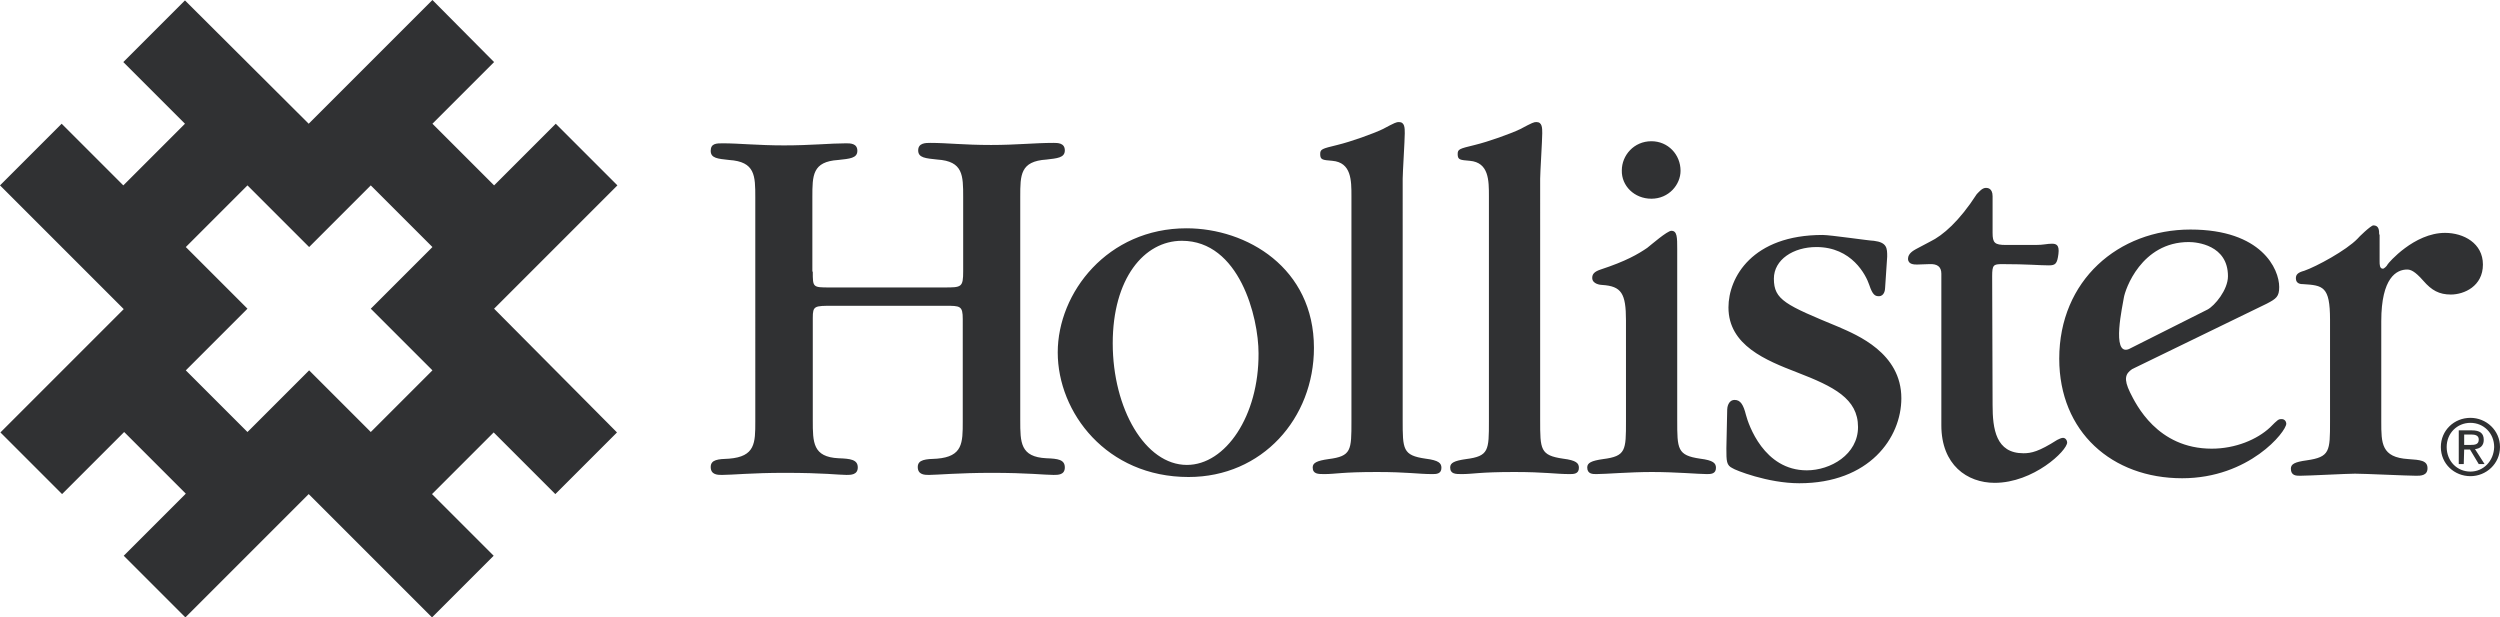
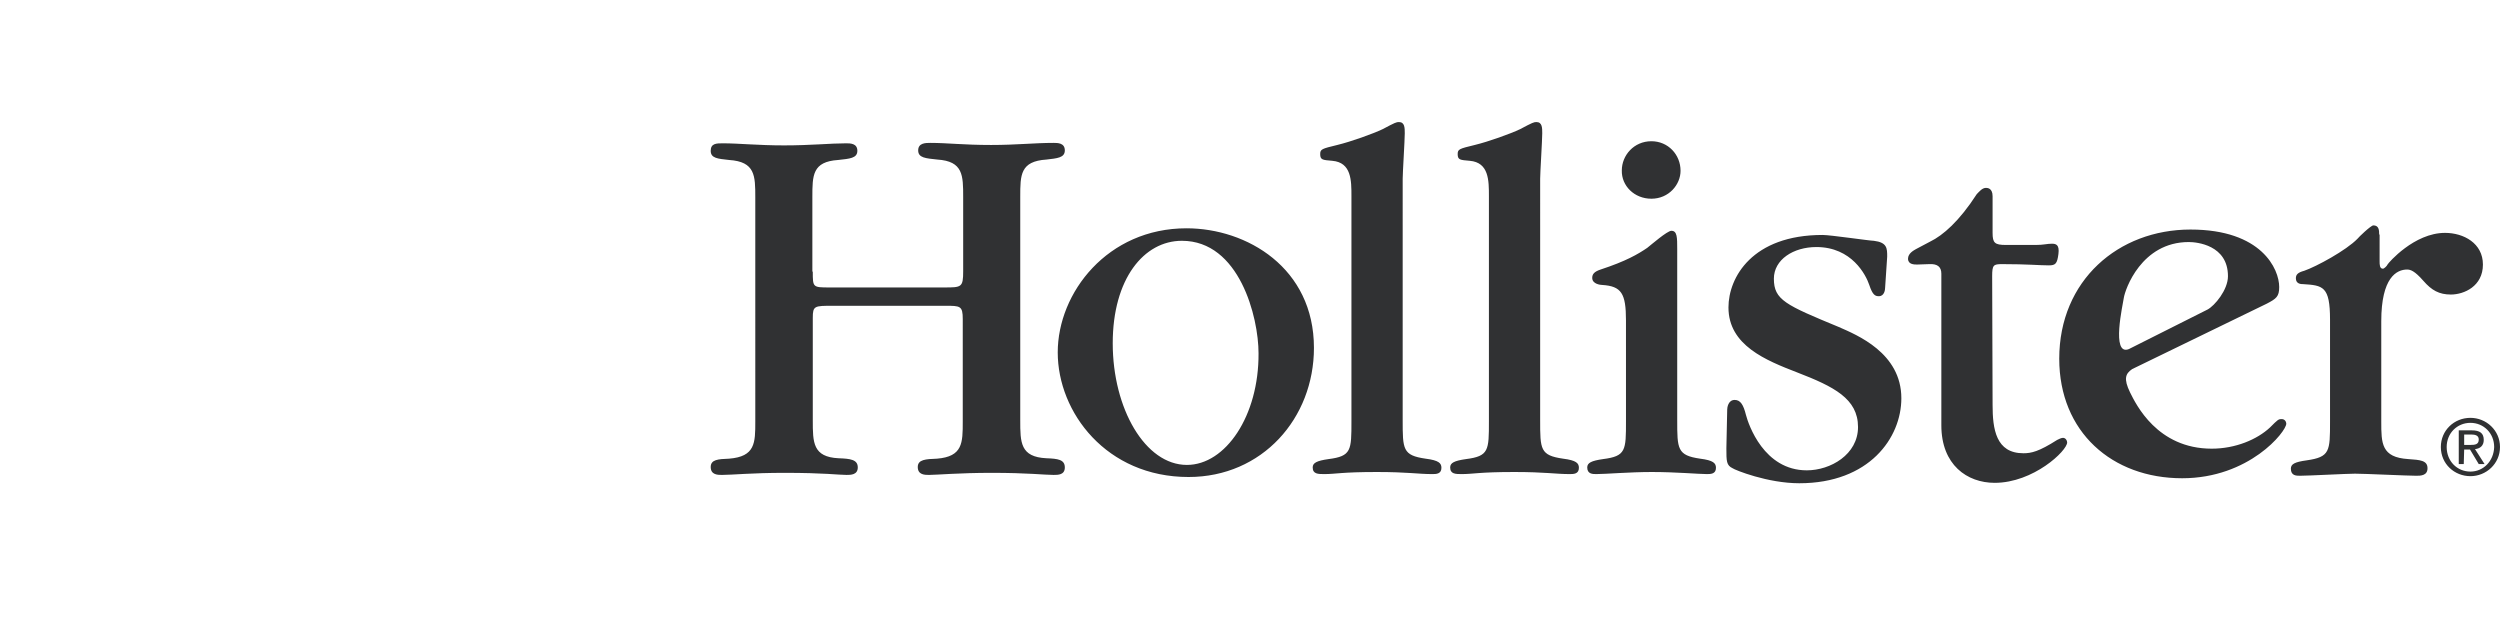
<svg xmlns="http://www.w3.org/2000/svg" version="1.1" id="layer" x="0px" y="0px" viewBox="0 0 600.1 148.2" style="enable-background:new 0 0 600.1 148.2;" xml:space="preserve">
  <style type="text/css">
	.st0{fill:#303133;}
</style>
-   <path class="st0" d="M44.6,88.9l14.8-14.8l0,0l0,0L44.6,59.3l14.8-14.8l0,0l0,0l14.8,14.8l0,0L89,44.5l0,0l0,0l14.8,14.8L89,74.1  l0,0l0,0l14.8,14.8L89,103.7L74.2,88.9l-14.8,14.8L44.6,88.9z M103.8,0L74.1,29.7L44.4,0.1L29.6,14.9l14.8,14.8L29.6,44.5L14.8,29.7  L0,44.5l29.7,29.7L0.1,103.8l14.8,14.8l14.9-14.9l14.8,14.8l-14.9,14.9l14.8,14.8l29.6-29.6l29.6,29.6l14.8-14.8l-14.8-14.8  l14.8-14.8l14.8,14.8l14.8-14.8l-29.5-29.7l29.6-29.6l-14.8-14.8l-14.8,14.8l-14.8-14.8l14.8-14.8L103.8,0z" />
  <path class="st0" d="M195.1,65.2c0,3.8,0,3.8,4.1,3.8h27.4c4.2,0,4.6,0,4.6-3.9V47.3c0-5.2,0-8.6-6.2-9c-2.8-0.3-4.6-0.4-4.6-2.2  s1.8-1.8,2.9-1.8c4.1,0,8,0.5,14.6,0.5c6.1,0,10.4-0.5,15-0.5c1,0,2.7,0,2.7,1.8s-1.9,1.9-4.4,2.2c-6.3,0.4-6.3,3.7-6.3,8.9v53.7  c0,5.3,0,8.8,6.3,9.1c2.7,0.1,4.4,0.3,4.4,2.2c0,1.8-1.6,1.8-2.7,1.8c-2.2,0-6.1-0.5-14.9-0.5c-7.6,0-13.3,0.5-15,0.5  c-1,0-2.7,0-2.7-1.9c0-1.8,1.9-1.9,4.6-2c6.2-0.5,6.2-3.8,6.2-8.9V76.6c0-3.2-0.6-3.2-4.2-3.2h-27c-4.4,0-4.8,0-4.8,2.9v24.6  c0,5.3,0,8.8,6.2,9.1c2.8,0.1,4.6,0.3,4.6,2.2c0,1.8-1.7,1.8-2.7,1.8c-1.9,0-5.3-0.5-14.9-0.5c-7.7,0-12.6,0.5-15,0.5  c-1,0-2.7,0-2.7-1.9c0-1.8,1.8-1.9,4.4-2c6.3-0.5,6.3-3.8,6.3-8.9V47.4c0-5.2,0-8.6-6.3-9c-2.7-0.3-4.4-0.4-4.4-2.2s1.4-1.8,2.9-1.8  c3.8,0,8.5,0.5,14.7,0.5c6.4,0,11.2-0.5,14.9-0.5c1,0,2.7,0,2.7,1.8s-1.9,1.9-4.6,2.2c-6.2,0.4-6.2,3.7-6.2,8.9v17.9H195.1z   M285.3,114.5c17.7,0,30.1-14.1,30.1-31c0-19.2-16.1-28.7-30.6-28.7c-18.9,0-30.9,15.4-30.9,29.8C253.9,99,265.6,114.5,285.3,114.5   M284.9,111.6c-10,0-17.8-13.5-17.8-29.2c0-15.5,7.5-24.6,16.6-24.6c13.8,0,18.4,18.3,18.4,27C302.2,99.8,294.2,111.6,284.9,111.6   M324.4,101.1c0,7,0,8.4-5.5,9.1c-2.8,0.4-3.8,0.9-3.8,2c0,1.6,1.3,1.6,2.8,1.6c2.7,0,4.2-0.5,12.6-0.5c7.4,0,9.9,0.5,13.3,0.5  c0.9,0,2.2,0,2.2-1.5c0-1.1-0.6-1.8-3.8-2.2c-5.5-0.8-5.5-2.2-5.5-9.3V42.9c0-1.4,0.5-9.3,0.5-10.9c0-1.3,0-2.7-1.4-2.7  c-0.6,0-0.9,0.1-3.9,1.7c-2.3,1.1-7.6,3-10.9,3.8c-3.7,0.9-4.1,1-4.1,2.2c0,1.4,0.6,1.4,2.9,1.6c4.6,0.4,4.6,4.7,4.6,8.5V101.1  L324.4,101.1z M357.4,101.1c0,7,0,8.4-5.5,9.1c-2.8,0.4-3.8,0.9-3.8,2c0,1.6,1.3,1.6,2.8,1.6c2.7,0,4.2-0.5,12.6-0.5  c7.4,0,9.9,0.5,13.3,0.5c0.9,0,2.2,0,2.2-1.5c0-1.1-0.6-1.8-3.8-2.2c-5.5-0.8-5.5-2.2-5.5-9.3V42.9c0-1.4,0.5-9.3,0.5-10.9  c0-1.3,0-2.7-1.4-2.7c-0.6,0-0.9,0.1-3.9,1.7c-2.3,1.1-7.6,3-10.9,3.8c-3.7,0.9-4.1,1-4.1,2.2c0,1.4,0.6,1.4,2.9,1.6  c4.6,0.4,4.6,4.7,4.6,8.5V101.1L357.4,101.1z M390.3,101.1c0,7,0,8.4-5.5,9.1c-2.8,0.4-3.8,0.9-3.8,2c0,1.6,1.3,1.6,2.2,1.6  c2.2,0,8-0.5,13.3-0.5c5.8,0,11.3,0.5,13.2,0.5c0.9,0,2.2,0,2.2-1.5c0-1.1-0.6-1.8-3.8-2.2c-5.5-0.8-5.5-2.3-5.5-9.3v-41  c0-2.8,0-4.4-1.4-4.4c-1,0-4.9,3.4-5.8,4.1c-2.2,1.5-5.1,3.2-11.2,5.2c-1.5,0.5-2,1.1-2,2c0,1.5,2,1.7,2.4,1.7  c4.6,0.3,5.7,2,5.7,8.5L390.3,101.1L390.3,101.1z M396.4,47.7c4.2,0,7-3.4,7-6.7c0-3.9-3-7.1-7-7.1c-4.2,0-7.1,3.4-7.1,7  C389.2,44.6,392.3,47.7,396.4,47.7 M414.4,107.6c0,3.1,0,4.1,1.5,4.8c0.5,0.4,8.4,3.6,16,3.6c16.8,0,24.5-10.9,24.5-20.4  c0-10.9-10.7-15.2-15-17.1c-12.8-5.3-15.6-6.5-15.6-11.6c0-4.6,4.7-7.6,10.2-7.6c8.5,0,11.9,6.7,12.7,9.1c0.8,2.4,1.4,2.7,2.3,2.7  c1.3,0,1.5-1.5,1.5-2l0.5-7.5c0-2,0-3.4-3.2-3.8c-1,0-10.4-1.4-12.3-1.4c-16.9,0-22.6,10.2-22.6,17.4c0,9.1,9,12.7,16.5,15.6  c8.8,3.4,14.6,6.3,14.6,13.1c0,6.6-6.6,10.4-12.3,10.4c-10.3,0-14-11-14.6-13.3c-0.6-2.4-1.3-3.6-2.7-3.6c-1.6,0-1.8,1.9-1.8,2.3  L414.4,107.6z M478.2,66.3c0-2.7,0.3-2.9,2.4-2.9c6.1,0,9,0.3,11.2,0.3c1.6,0,2-0.4,2.3-2.7s-0.6-2.5-1.6-2.5c-1.1,0-2,0.3-3.8,0.3  h-7.2c-2.7,0-3.2-0.5-3.2-2.9v-8.8c0-2-1.3-2-1.6-2c-0.9,0-1.6,0.9-2.2,1.5c-4.2,6.5-8.1,9.9-11.2,11.4l-3.4,1.8  c-0.5,0.3-1.9,1-1.9,2.3c0,1.4,1.5,1.4,2.2,1.4c1,0,1.9-0.1,2.9-0.1c1.9-0.1,2.9,0.6,2.9,2.3v36.4c0,9.5,6.2,13.8,12.8,13.8  c9.3,0,17.4-7.7,17.4-9.7c0-0.5-0.4-1.1-1-1.1c-0.4,0-1,0.3-1.4,0.5c-4.4,2.8-6.2,3.2-8.1,3.2c-6.6,0-7.4-5.8-7.4-11.6L478.2,66.3  L478.2,66.3z M571.1,56.3c0-1.1-0.1-2.2-1.4-2.2c-0.6,0-3.6,2.9-3.8,3.2c-2.7,2.8-9.9,6.7-12.8,7.7c-1.5,0.4-2,0.9-2,1.8  c0,1.4,1.3,1.4,1.7,1.4c4.8,0.3,6.5,0.5,6.5,8.5v24.5c0,7.1,0,8.5-5.6,9.3c-2.9,0.4-3.8,0.9-3.8,2c0,1.7,1.3,1.7,2.2,1.7  c2,0,11.3-0.5,13.2-0.5c2.3,0,12.6,0.5,14.7,0.5c1,0,2.7,0,2.7-1.8c0-1.9-1.8-2-4.6-2.2c-6.5-0.4-6.5-3.8-6.5-9V77.1  c0-10.5,3.7-12.4,6.2-12.4c0.8,0,1.8,0.3,3.9,2.7c2,2.3,3.8,3.3,6.6,3.3c3.2,0,7.7-2,7.7-7.2c0-5.1-4.6-7.6-9.1-7.6  c-7.4,0-13.6,7.2-13.8,7.6c-0.1,0.3-0.8,1-1.1,1c-0.8,0-0.8-1-0.8-1.8v-6.4H571.1z M544.1,72.9c2.3-1.2,3-1.7,3-4  c0-4.3-4.2-13.8-21.3-13.8c-17.3,0-31.5,12.2-31.5,31c0,17.6,12.7,28.7,29.5,28.7c16.1,0,25-11.2,25-13.1c0-0.4-0.3-1.1-1.1-1.1  s-0.9,0.1-2.8,2c-3.1,2.9-8.3,5.1-14,5.1c-13.1,0-18.2-10.7-19.6-13.5c-1.6-3.3-1.1-4.5,0.5-5.6L544.1,72.9z M511,83.8  c-4.3,1.7-1.4-10.8-1.2-12.3c0.3-2,4.2-13.4,15.6-13.4c1.9,0,9.4,0.7,9.4,8.2c0,3.3-3.2,7.1-4.9,8L511,83.8z M585.9,107.3  c0,4.1,3.3,7,7.1,7c3.8,0,7.1-3,7.1-7s-3.3-7-7.1-7C589.1,100.3,585.9,103.3,585.9,107.3 M593,113.2c-3.2,0-5.7-2.5-5.7-5.9  c0-3.3,2.5-5.8,5.7-5.8s5.7,2.5,5.7,5.8C598.6,110.7,596.1,113.2,593,113.2 M591.5,107.9h1.4l2.1,3.5h1.4l-2.3-3.6  c1.2-0.1,2.1-0.8,2.1-2.2c0-1.6-0.9-2.3-2.9-2.3h-3.1v8.1h1.2L591.5,107.9L591.5,107.9z M591.5,106.8v-2.5h1.7  c0.9,0,1.8,0.2,1.8,1.2c0,1.2-0.9,1.3-2,1.3H591.5z" />
</svg>